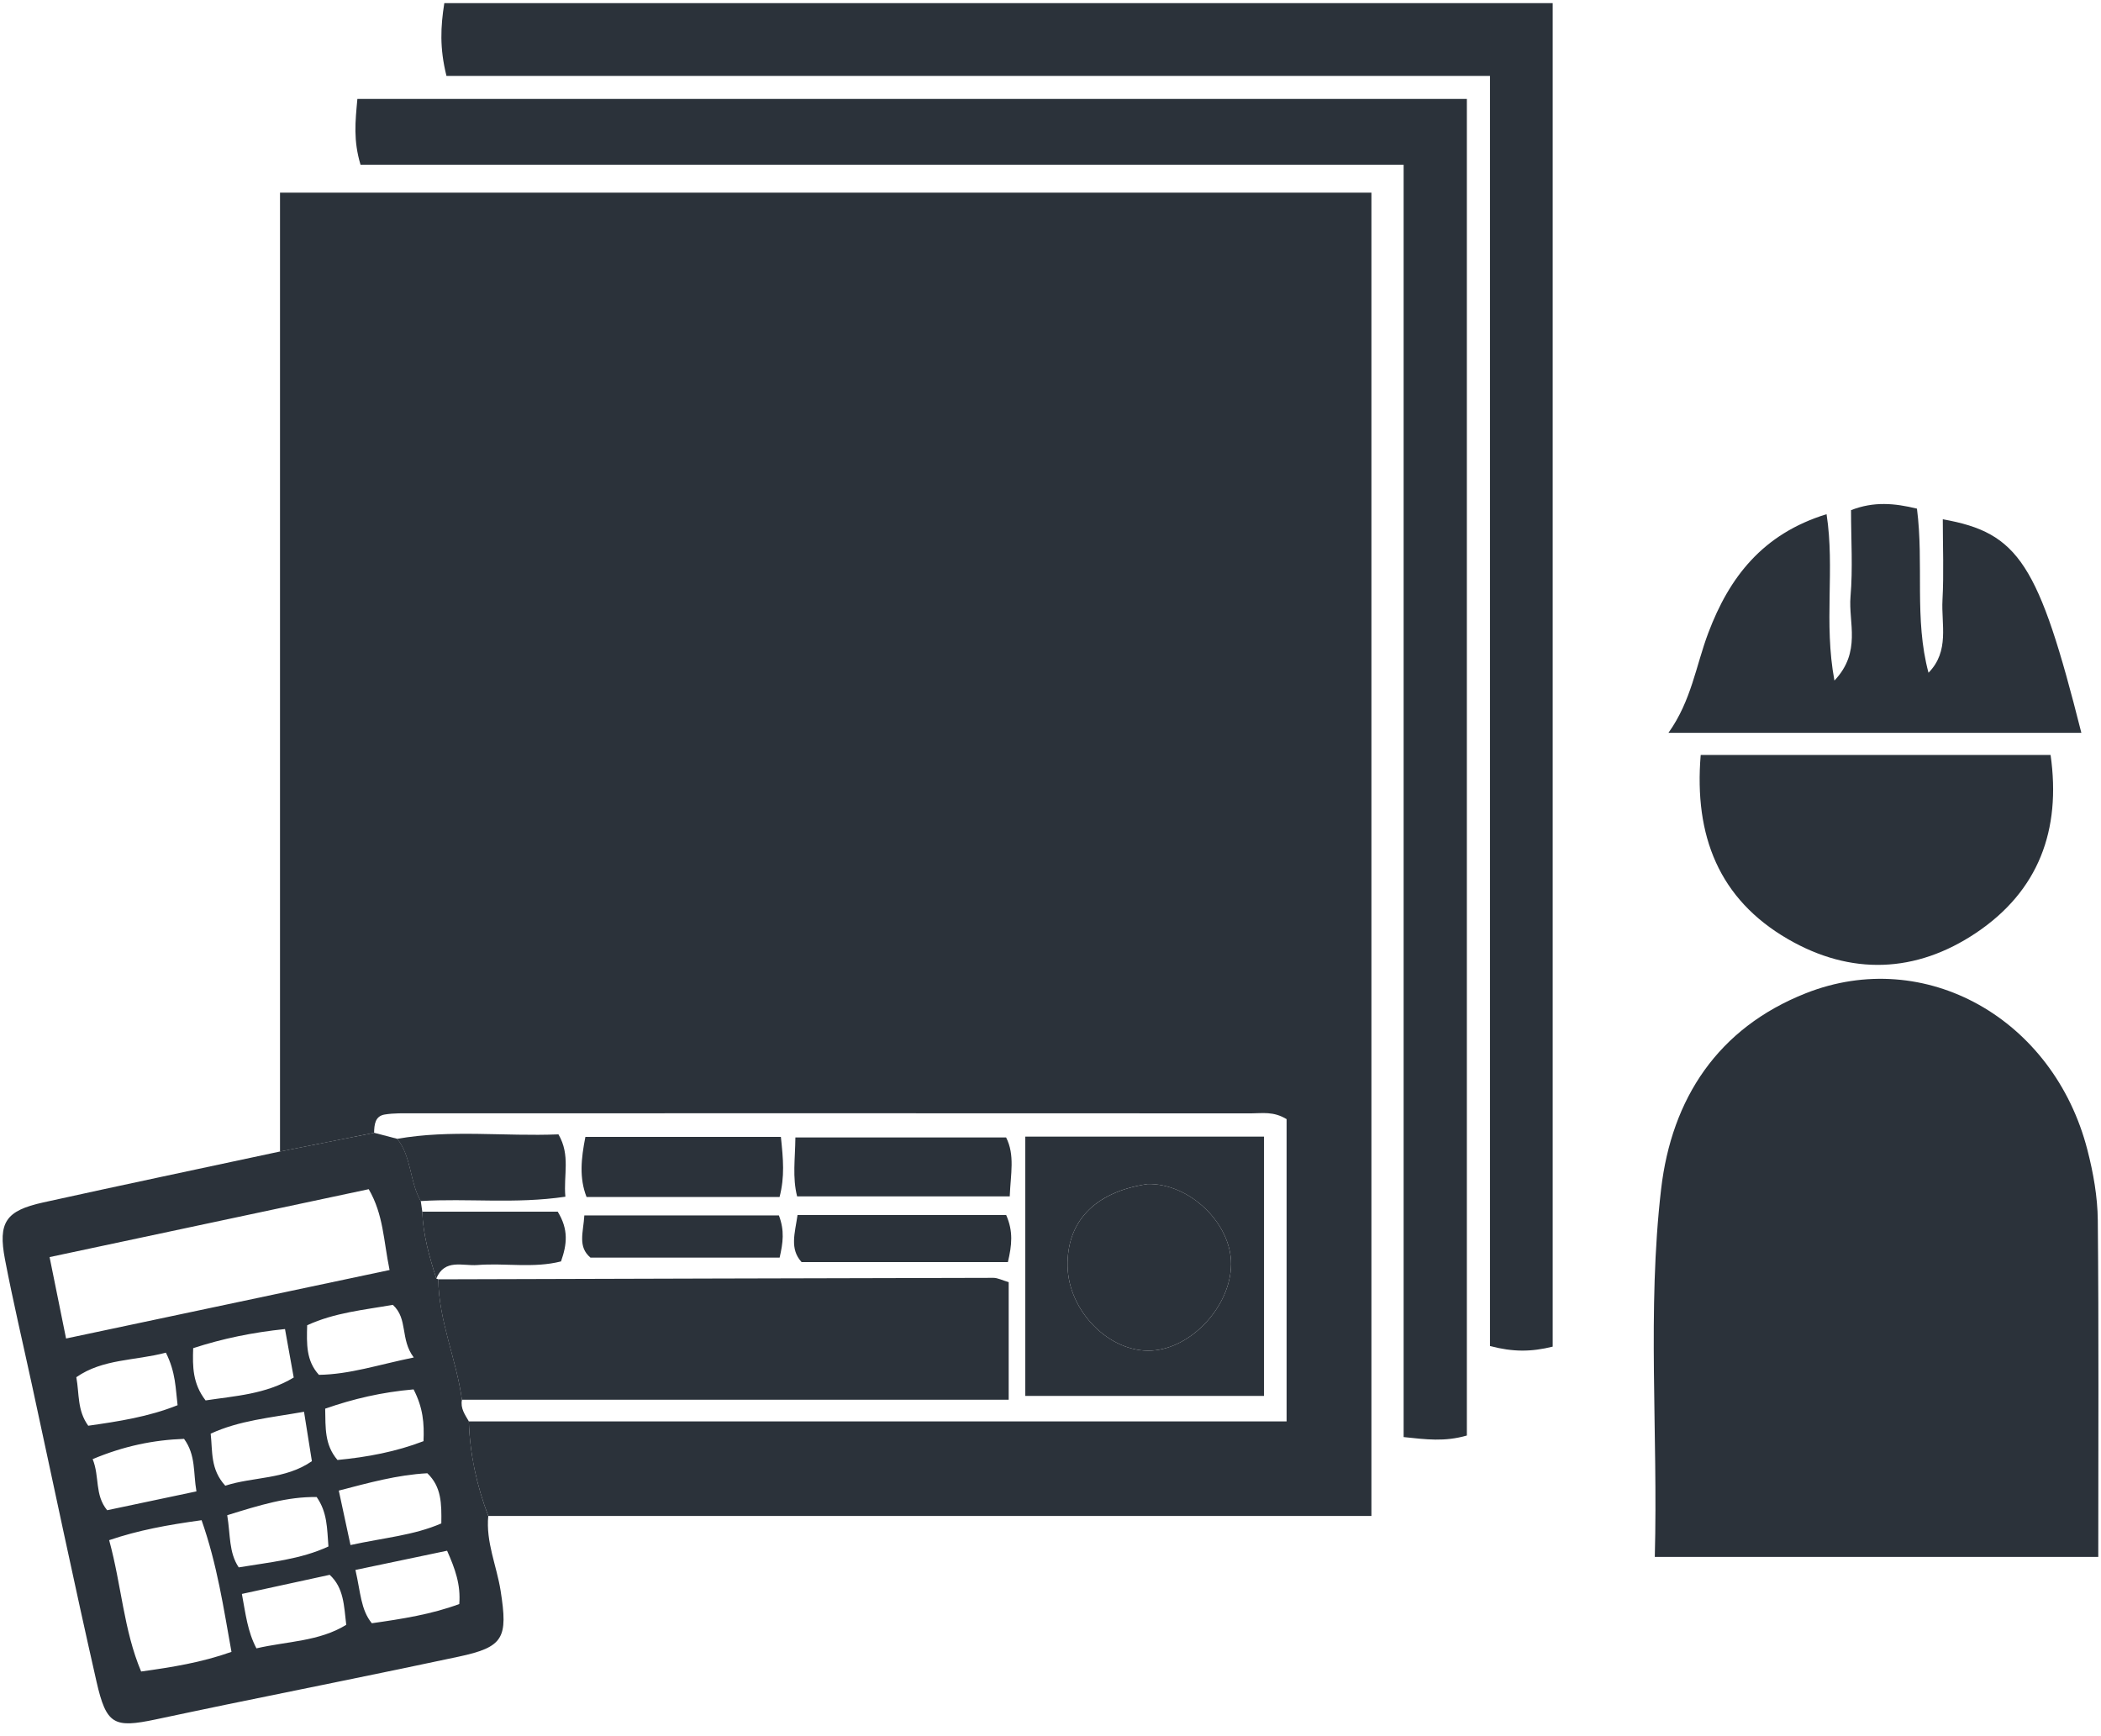
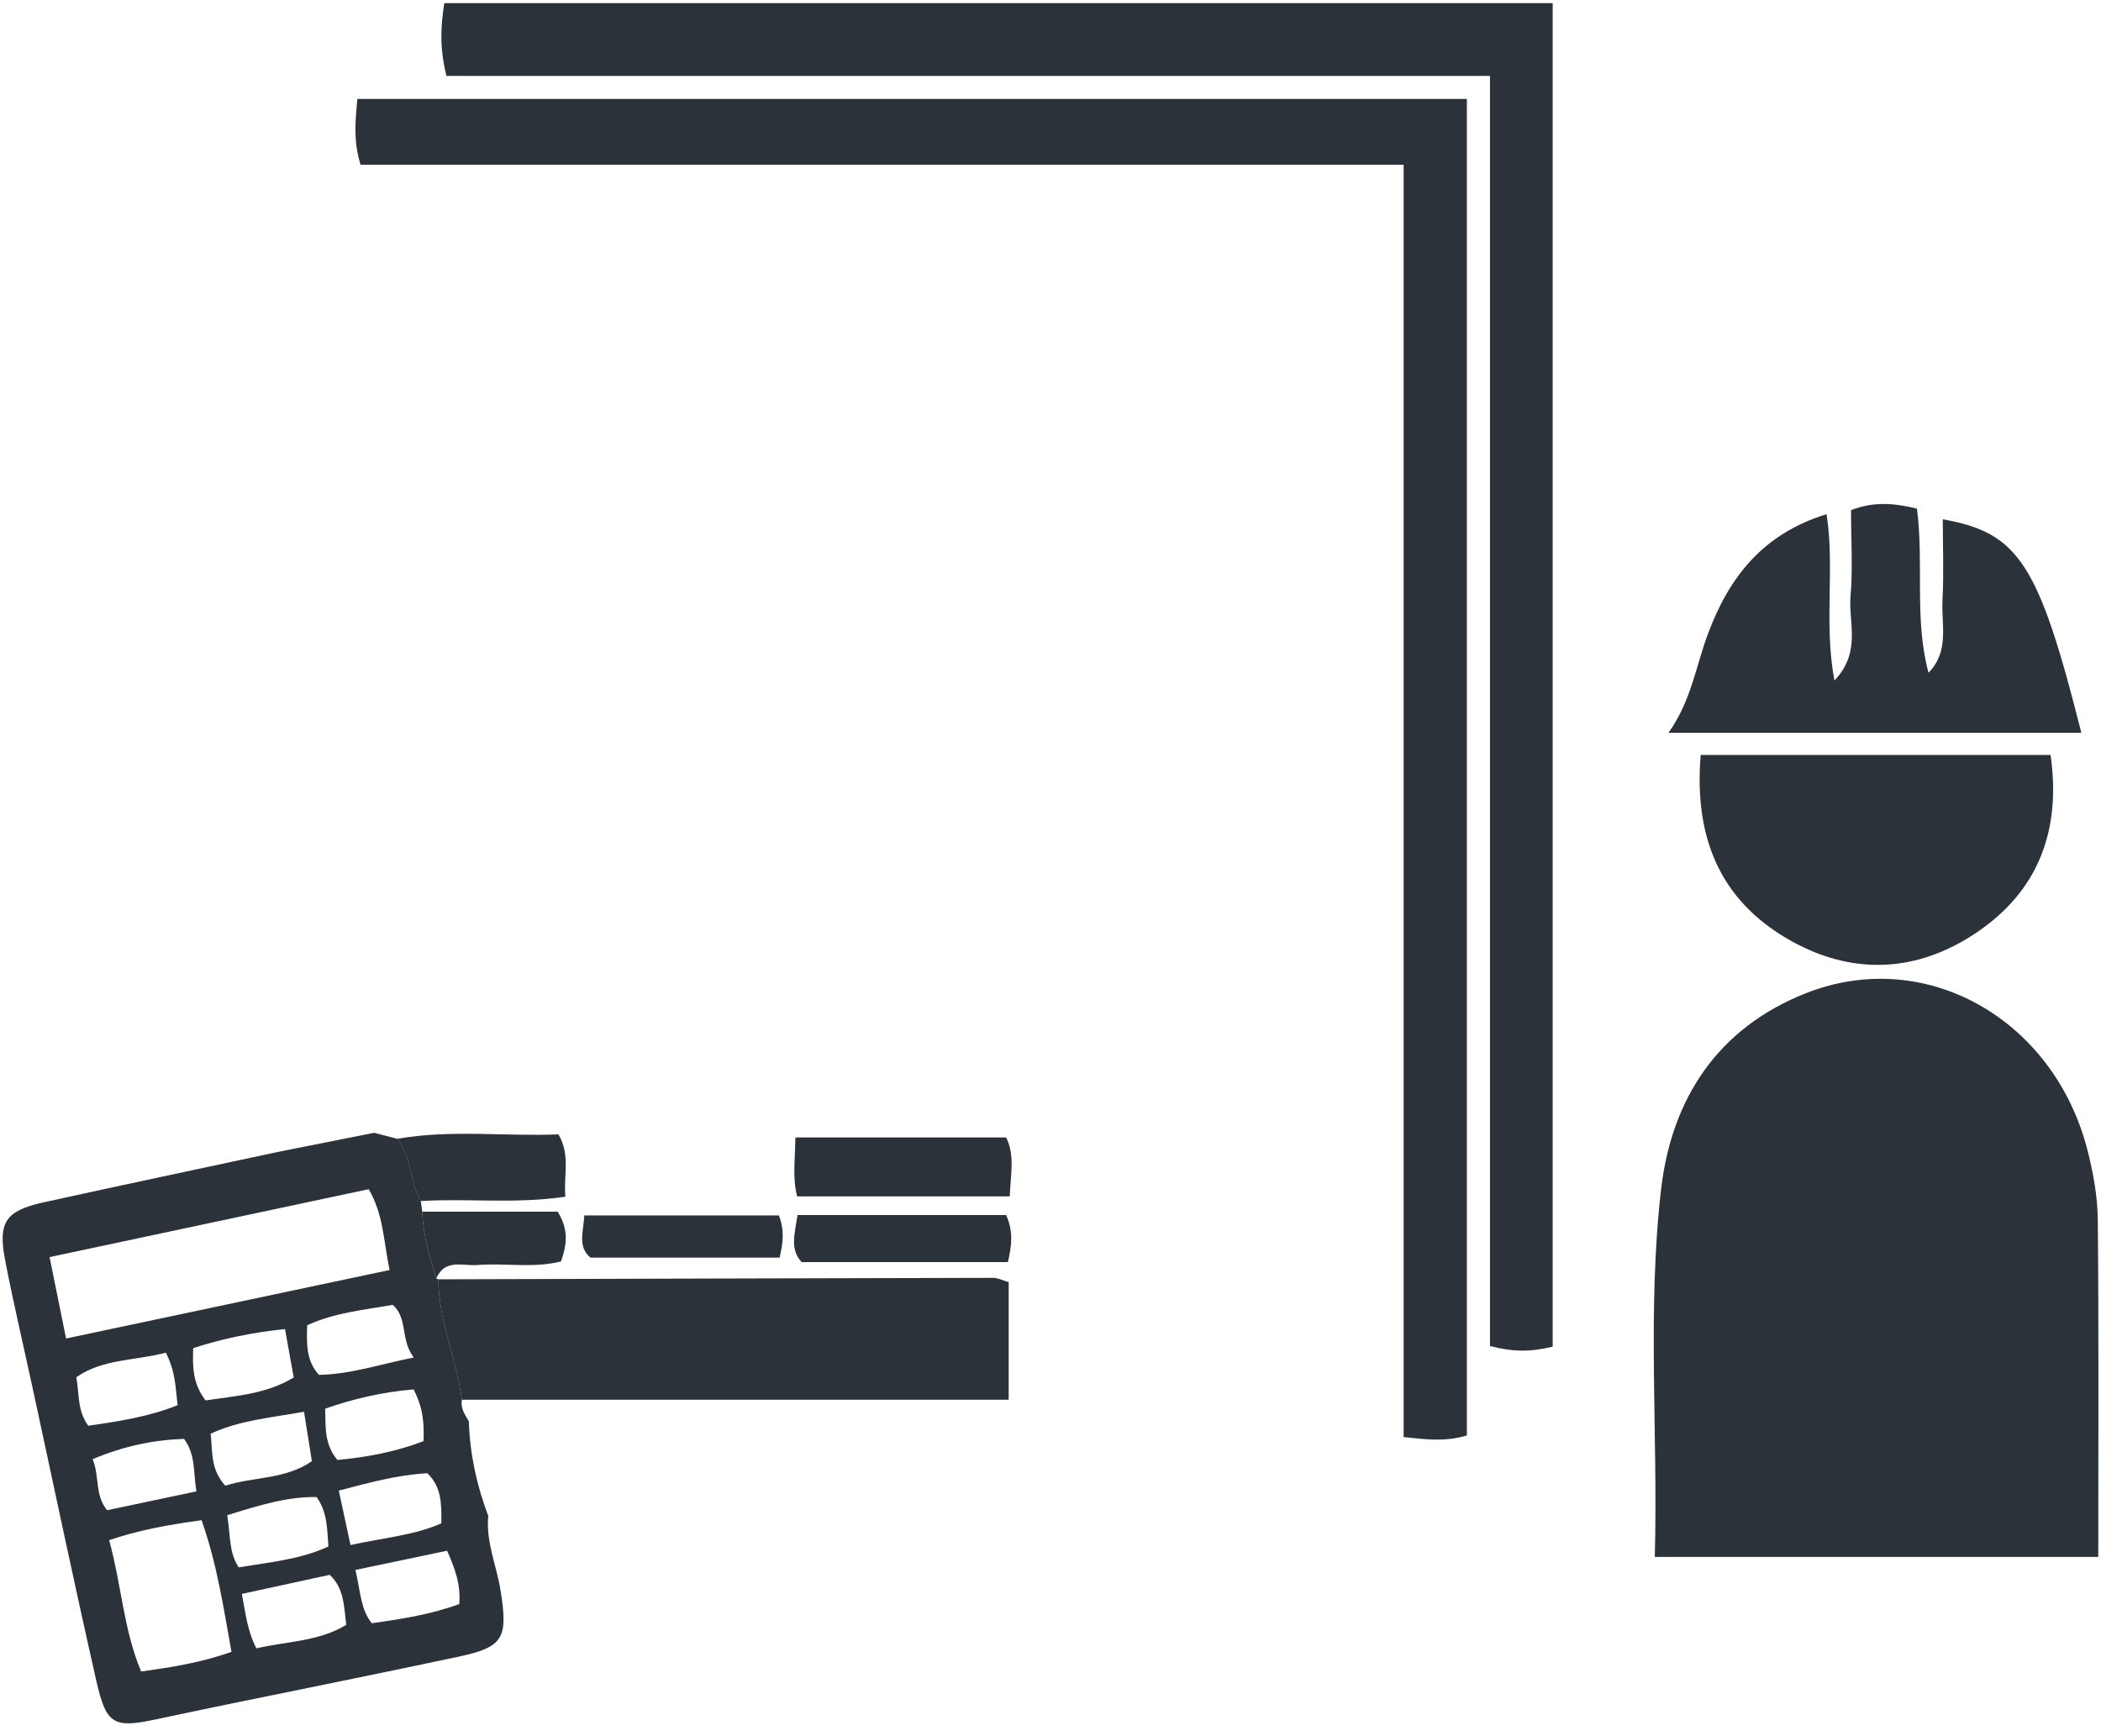
<svg xmlns="http://www.w3.org/2000/svg" id="Vrstva_35" viewBox="0 0 400 330.5">
  <defs>
    <style>
      .cls-1 {
        fill: #2b323a;
      }
    </style>
  </defs>
-   <path class="cls-1" d="M53.31,219.26V36.68h207.79v251.98H92.96c-2.21-5.8-3.51-11.79-3.7-18h155.69v-57.56c-2.5-1.53-4.66-1.1-6.72-1.1-53.19-.03-106.37-.02-159.56-.01-1.81,0-3.65-.06-5.42.23-1.87.3-1.99,1.95-2.03,3.49-5.97,1.19-11.94,2.38-17.91,3.56Z" />
  <path class="cls-1" d="M315.05,296.45c.63-23.71-1.48-46.93,1.2-70.01,2.01-17.29,10.83-30.7,27.55-37.31,22.7-8.98,47.2,4.82,53.62,29.86,1.12,4.35,1.93,8.91,1.97,13.39.2,21.1.09,42.2.09,64.08h-84.42Z" />
  <path class="cls-1" d="M295.61,256.42c-4.08,1.01-7.56,1.04-11.94-.12V14.45H85c-1.32-5.3-1.12-9.34-.41-13.85h211.02v255.81Z" />
  <path class="cls-1" d="M279.28,273.34c-4.26,1.23-7.74.75-12.05.3V31.37H68.64c-1.39-4.65-1-8.2-.6-12.53h211.23v254.5Z" />
  <path class="cls-1" d="M89.26,270.66c.2,6.21,1.5,12.2,3.7,18-.49,4.95,1.6,9.49,2.35,14.24,1.41,9.01.63,10.72-8.07,12.57-14.75,3.15-29.53,6.1-44.3,9.14-4.43.91-8.86,1.86-13.28,2.79-7.98,1.68-9.41,1.03-11.29-7.21-4.27-18.79-8.21-37.66-12.29-56.49-1.72-7.96-3.6-15.89-5.13-23.88-1.35-7.07.14-9.28,7.24-10.85,15.02-3.32,30.08-6.48,45.13-9.71,5.97-1.19,11.94-2.38,17.91-3.56,1.47.38,2.94.77,4.41,1.15,2.76,3.47,2.33,8.14,4.47,11.85.1.68.19,1.35.29,2.03.15,4.4,1.35,8.58,2.67,12.73l.38.14c.08,7.92,3.45,15.2,4.5,22.94-.33,1.62.58,2.84,1.32,4.12ZM12.58,254.87c20.92-4.43,41.02-8.69,61.59-13.04-1.18-5.72-1.15-10.52-3.97-15.39-20.07,4.27-40.2,8.55-60.76,12.93,1.06,5.26,1.94,9.6,3.14,15.51ZM38.38,289.47c-6.55.9-12.04,1.91-17.6,3.8,2.36,8.59,2.75,17.09,6.09,25.01,5.88-.82,11.45-1.7,17.2-3.74-1.51-8.37-2.71-16.58-5.69-25.07ZM31.57,257.57c-5.89,1.56-11.98,1.14-17.04,4.67.59,3.2.15,6.31,2.27,9.24,5.68-.81,11.48-1.69,17.01-3.91-.4-3.2-.33-6.2-2.23-10.01ZM35.04,273.98c-5.79.21-11.42,1.35-17.4,3.86,1.36,3.35.34,6.77,2.76,9.73,5.65-1.19,11.12-2.35,17-3.59-.63-3.57-.08-6.87-2.36-10ZM46.05,303.51c.73,3.9,1.08,7.14,2.77,10.36,5.88-1.36,11.93-1.3,17.1-4.48-.44-3.66-.45-7.03-3.15-9.52-5.34,1.16-10.6,2.31-16.73,3.64ZM78.78,258.49c-2.65-3.5-1.04-7.32-3.99-10.03-5.46.97-11.04,1.46-16.31,3.89-.1,3.57-.21,6.75,2.24,9.44,5.89-.09,11.23-1.91,18.07-3.31ZM57.89,268.82c-6.44,1.14-12.31,1.65-17.78,4.17.38,3.43-.08,6.78,2.78,9.91,5.31-1.73,11.43-1.15,16.49-4.67-.47-2.96-.89-5.59-1.5-9.42ZM43.26,288.52c.63,3.82.29,7.09,2.19,9.93,5.96-.99,11.79-1.52,17.08-3.98-.27-3.47-.2-6.48-2.24-9.41-5.52-.1-10.84,1.53-17.03,3.46ZM54.26,253.07c-6.16.64-11.88,1.81-17.48,3.64-.13,3.54-.1,6.76,2.36,9.95,5.6-.86,11.46-1.15,16.78-4.36-.57-3.19-1.09-6.08-1.66-9.23ZM78.74,264.56c-6.06.53-11.45,1.79-16.83,3.67.08,3.62-.15,6.85,2.34,9.77,5.71-.54,11.17-1.58,16.38-3.58.15-3.41-.08-6.35-1.89-9.86ZM66.73,294.2c6.44-1.41,12.05-1.84,17.29-4.12.06-3.79.03-6.97-2.66-9.55-5.72.3-11.11,1.81-16.86,3.3.72,3.33,1.38,6.43,2.23,10.37ZM67.67,298.94c.99,4.28,1,7.55,3.12,10.15,5.82-.83,11.36-1.7,16.65-3.66.29-3.72-.79-6.69-2.32-10.15-5.78,1.21-11.23,2.36-17.45,3.66Z" />
  <path class="cls-1" d="M364.96,96.85c1.36,10.57-.55,21.03,2.2,31.25,4.05-4.12,2.41-9.2,2.66-13.85.27-5.08.06-10.2.06-15.37,14.48,2.57,18.25,8.42,26.38,40.66h-78.61c4.38-6.13,5.24-12.84,7.59-19.04,3.98-10.55,10.32-18.84,22.51-22.59,1.62,10.43-.57,20.6,1.5,31.68,5.18-5.48,2.64-11.05,3.06-15.98.46-5.36.1-10.79.1-16.47,4.32-1.69,8.28-1.33,12.54-.29Z" />
  <path class="cls-1" d="M390.4,143.75c2.04,14.35-2.31,25.9-14.15,33.86-11.49,7.72-23.89,8.15-35.87,1.2-13.08-7.59-17.88-19.61-16.59-35.06h66.62Z" />
  <path class="cls-1" d="M83.44,243.6c35.23-.1,70.46-.21,105.69-.28.83,0,1.65.45,2.91.82v22.39h-104.1c-1.05-7.73-4.43-15.01-4.5-22.94Z" />
  <path class="cls-1" d="M75.63,216.85c10.17-1.8,20.37-.43,30.69-.85,2.33,3.99.93,7.77,1.32,11.87-9.6,1.42-18.61.27-27.55.83-2.13-3.71-1.71-8.37-4.47-11.85Z" />
  <path class="cls-1" d="M80.39,230.72h25.79c2.1,3.41,1.77,6.22.63,9.47-5.22,1.34-10.63.27-15.94.69-2.77.22-6.2-1.26-7.81,2.57-1.32-4.15-2.52-8.33-2.67-12.73Z" />
-   <path class="cls-1" d="M195.2,216.43h45.45v49.37h-45.45v-49.37ZM218.47,225.46c-10.42,1.55-15.38,7.45-15.22,15.65.17,8.58,8.01,16.52,16.03,16.06,7.62-.44,15.04-8.51,15.1-16.44.06-7.8-7.93-15.46-15.91-15.27Z" />
  <path class="cls-1" d="M151.76,227.81c-.92-3.63-.37-7.13-.33-11.22h40.12c1.7,3.36.86,6.93.69,11.22h-40.48Z" />
-   <path class="cls-1" d="M148.67,216.48c.45,4.3.75,7.55-.25,11.44h-36.75c-1.4-3.58-1.05-7.25-.22-11.44h37.22Z" />
  <path class="cls-1" d="M191.56,231.36c1.38,3.12,1.08,5.74.33,8.96h-39.28c-2.3-2.52-1.28-5.46-.77-8.96h39.72Z" />
  <path class="cls-1" d="M148.29,231.43c1.11,2.93.78,5.21.14,8.04h-36.01c-2.47-2.08-1.37-4.76-1.17-8.04h37.04Z" />
-   <path class="cls-1" d="M218.47,225.46c7.98-.2,15.97,7.47,15.91,15.27-.06,7.93-7.48,16-15.1,16.44-8.02.46-15.86-7.48-16.03-16.06-.16-8.2,4.8-14.09,15.22-15.65Z" />
</svg>